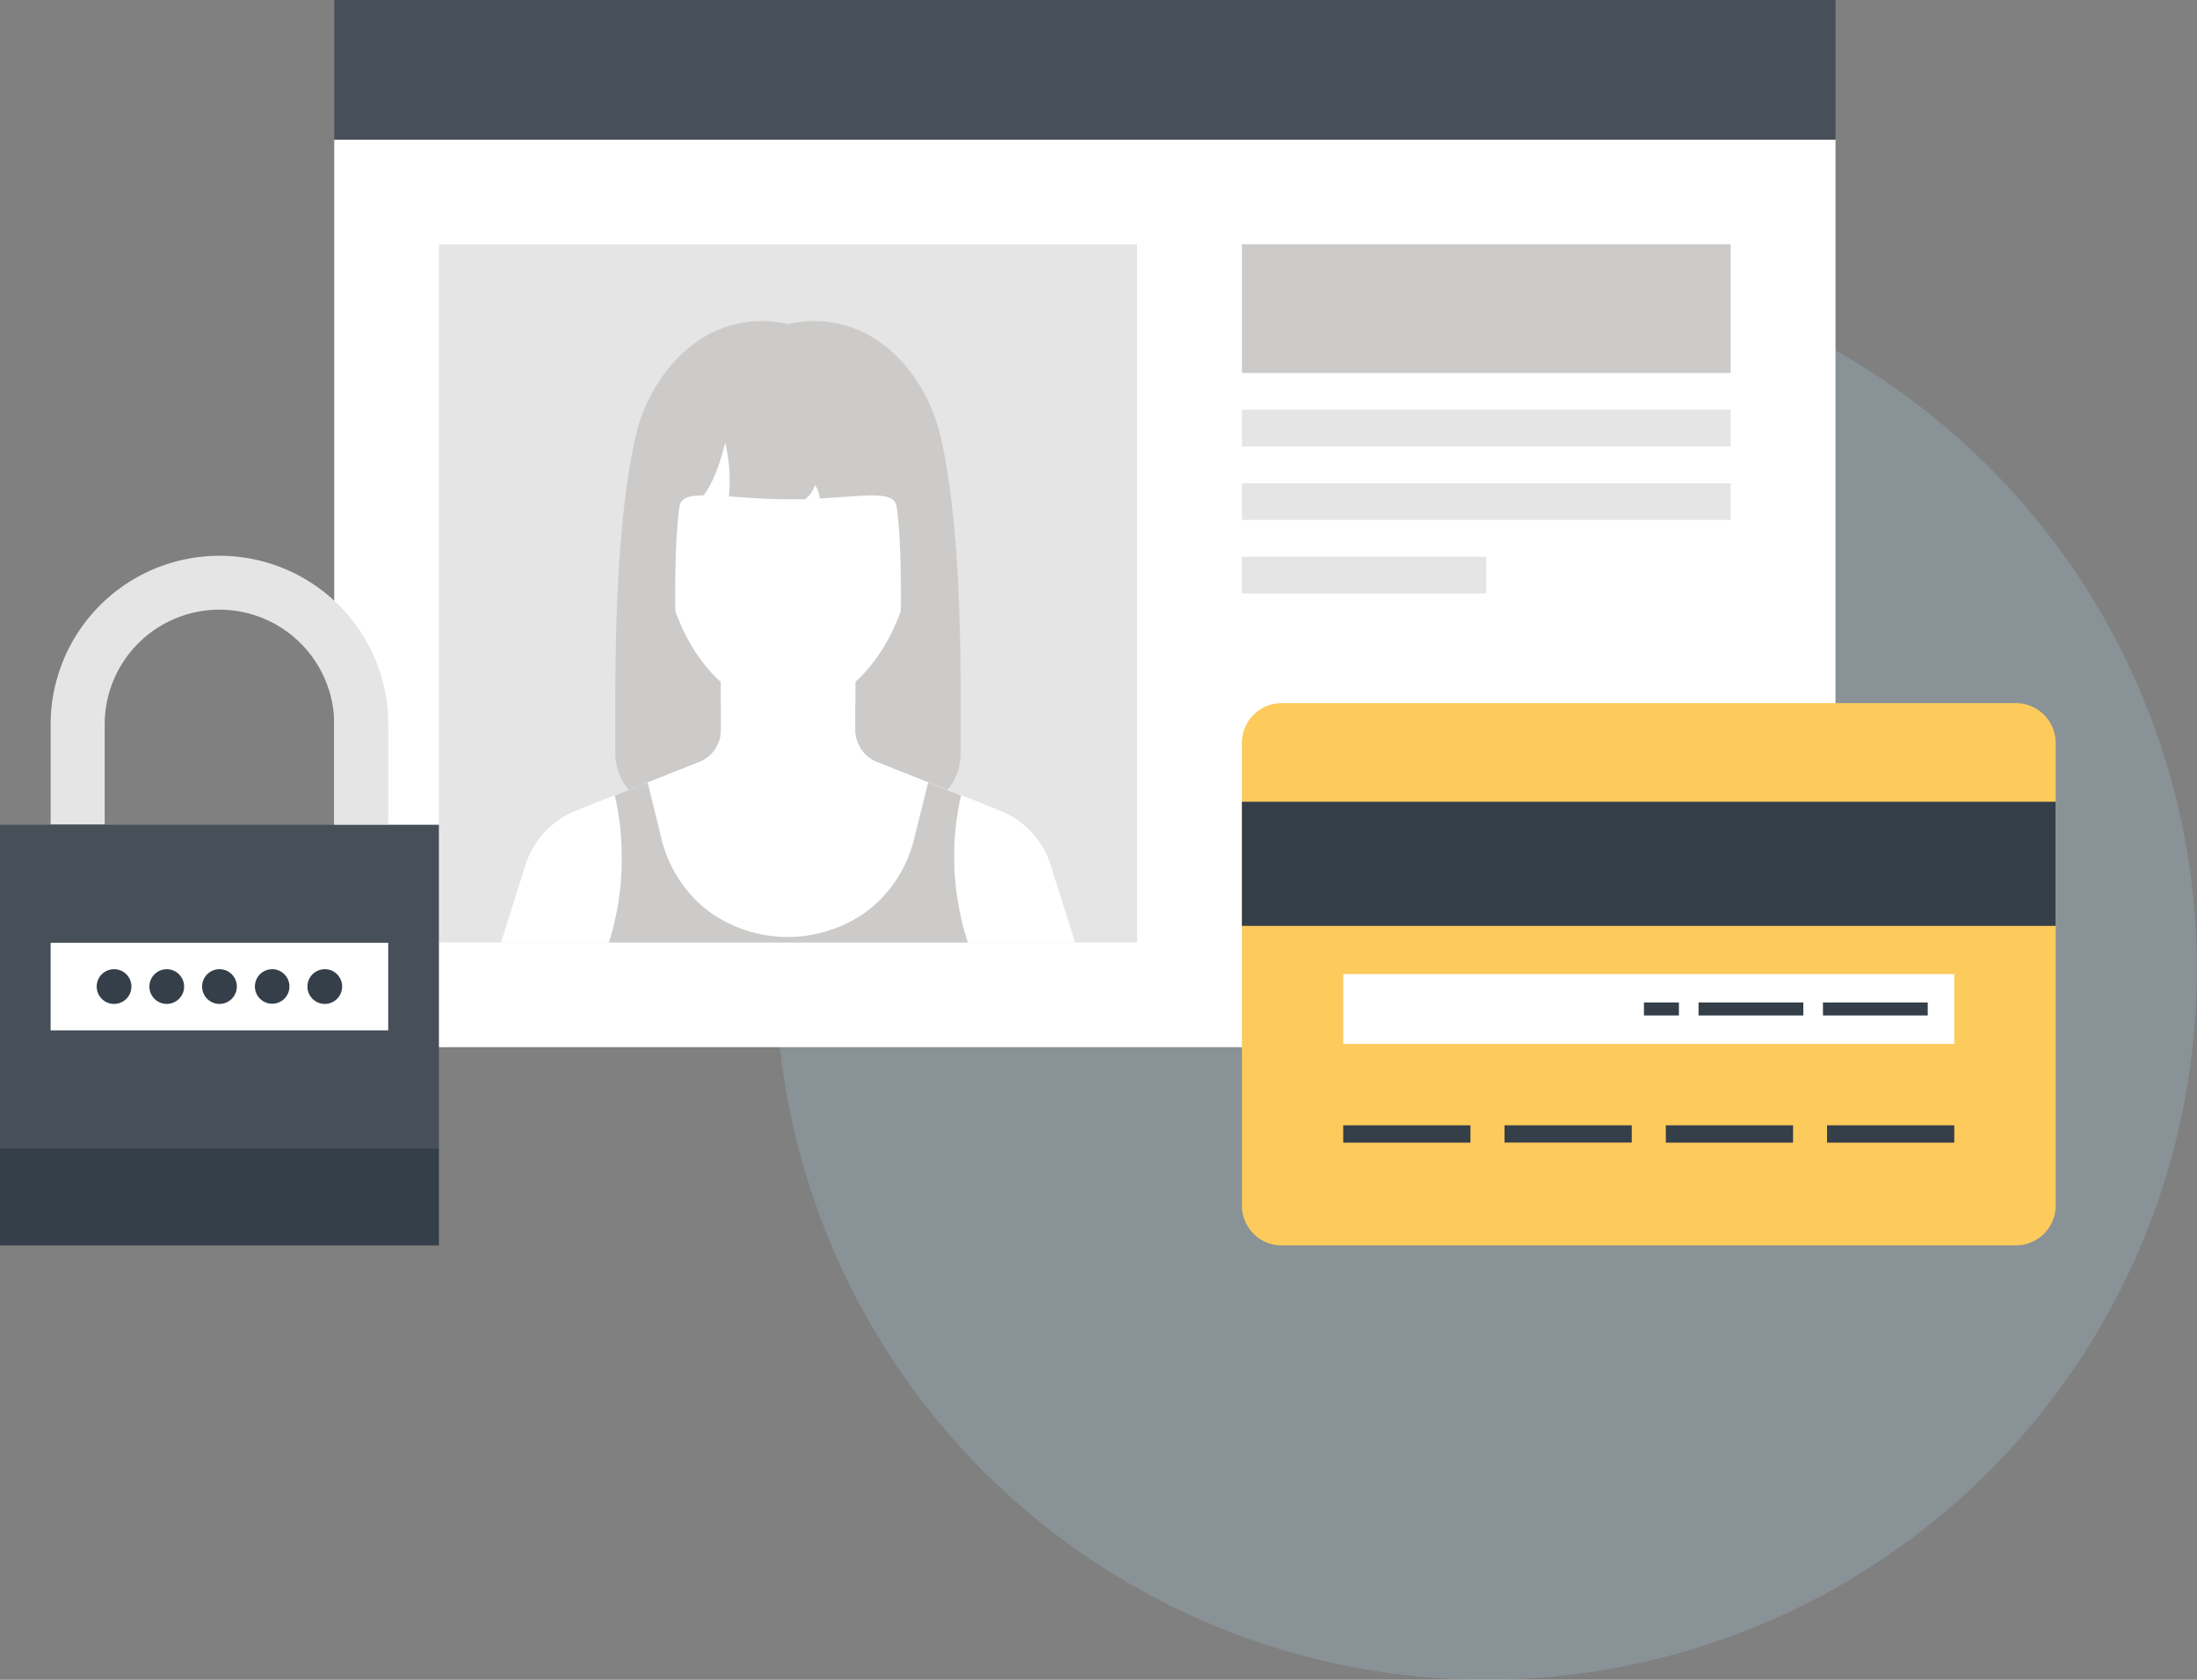
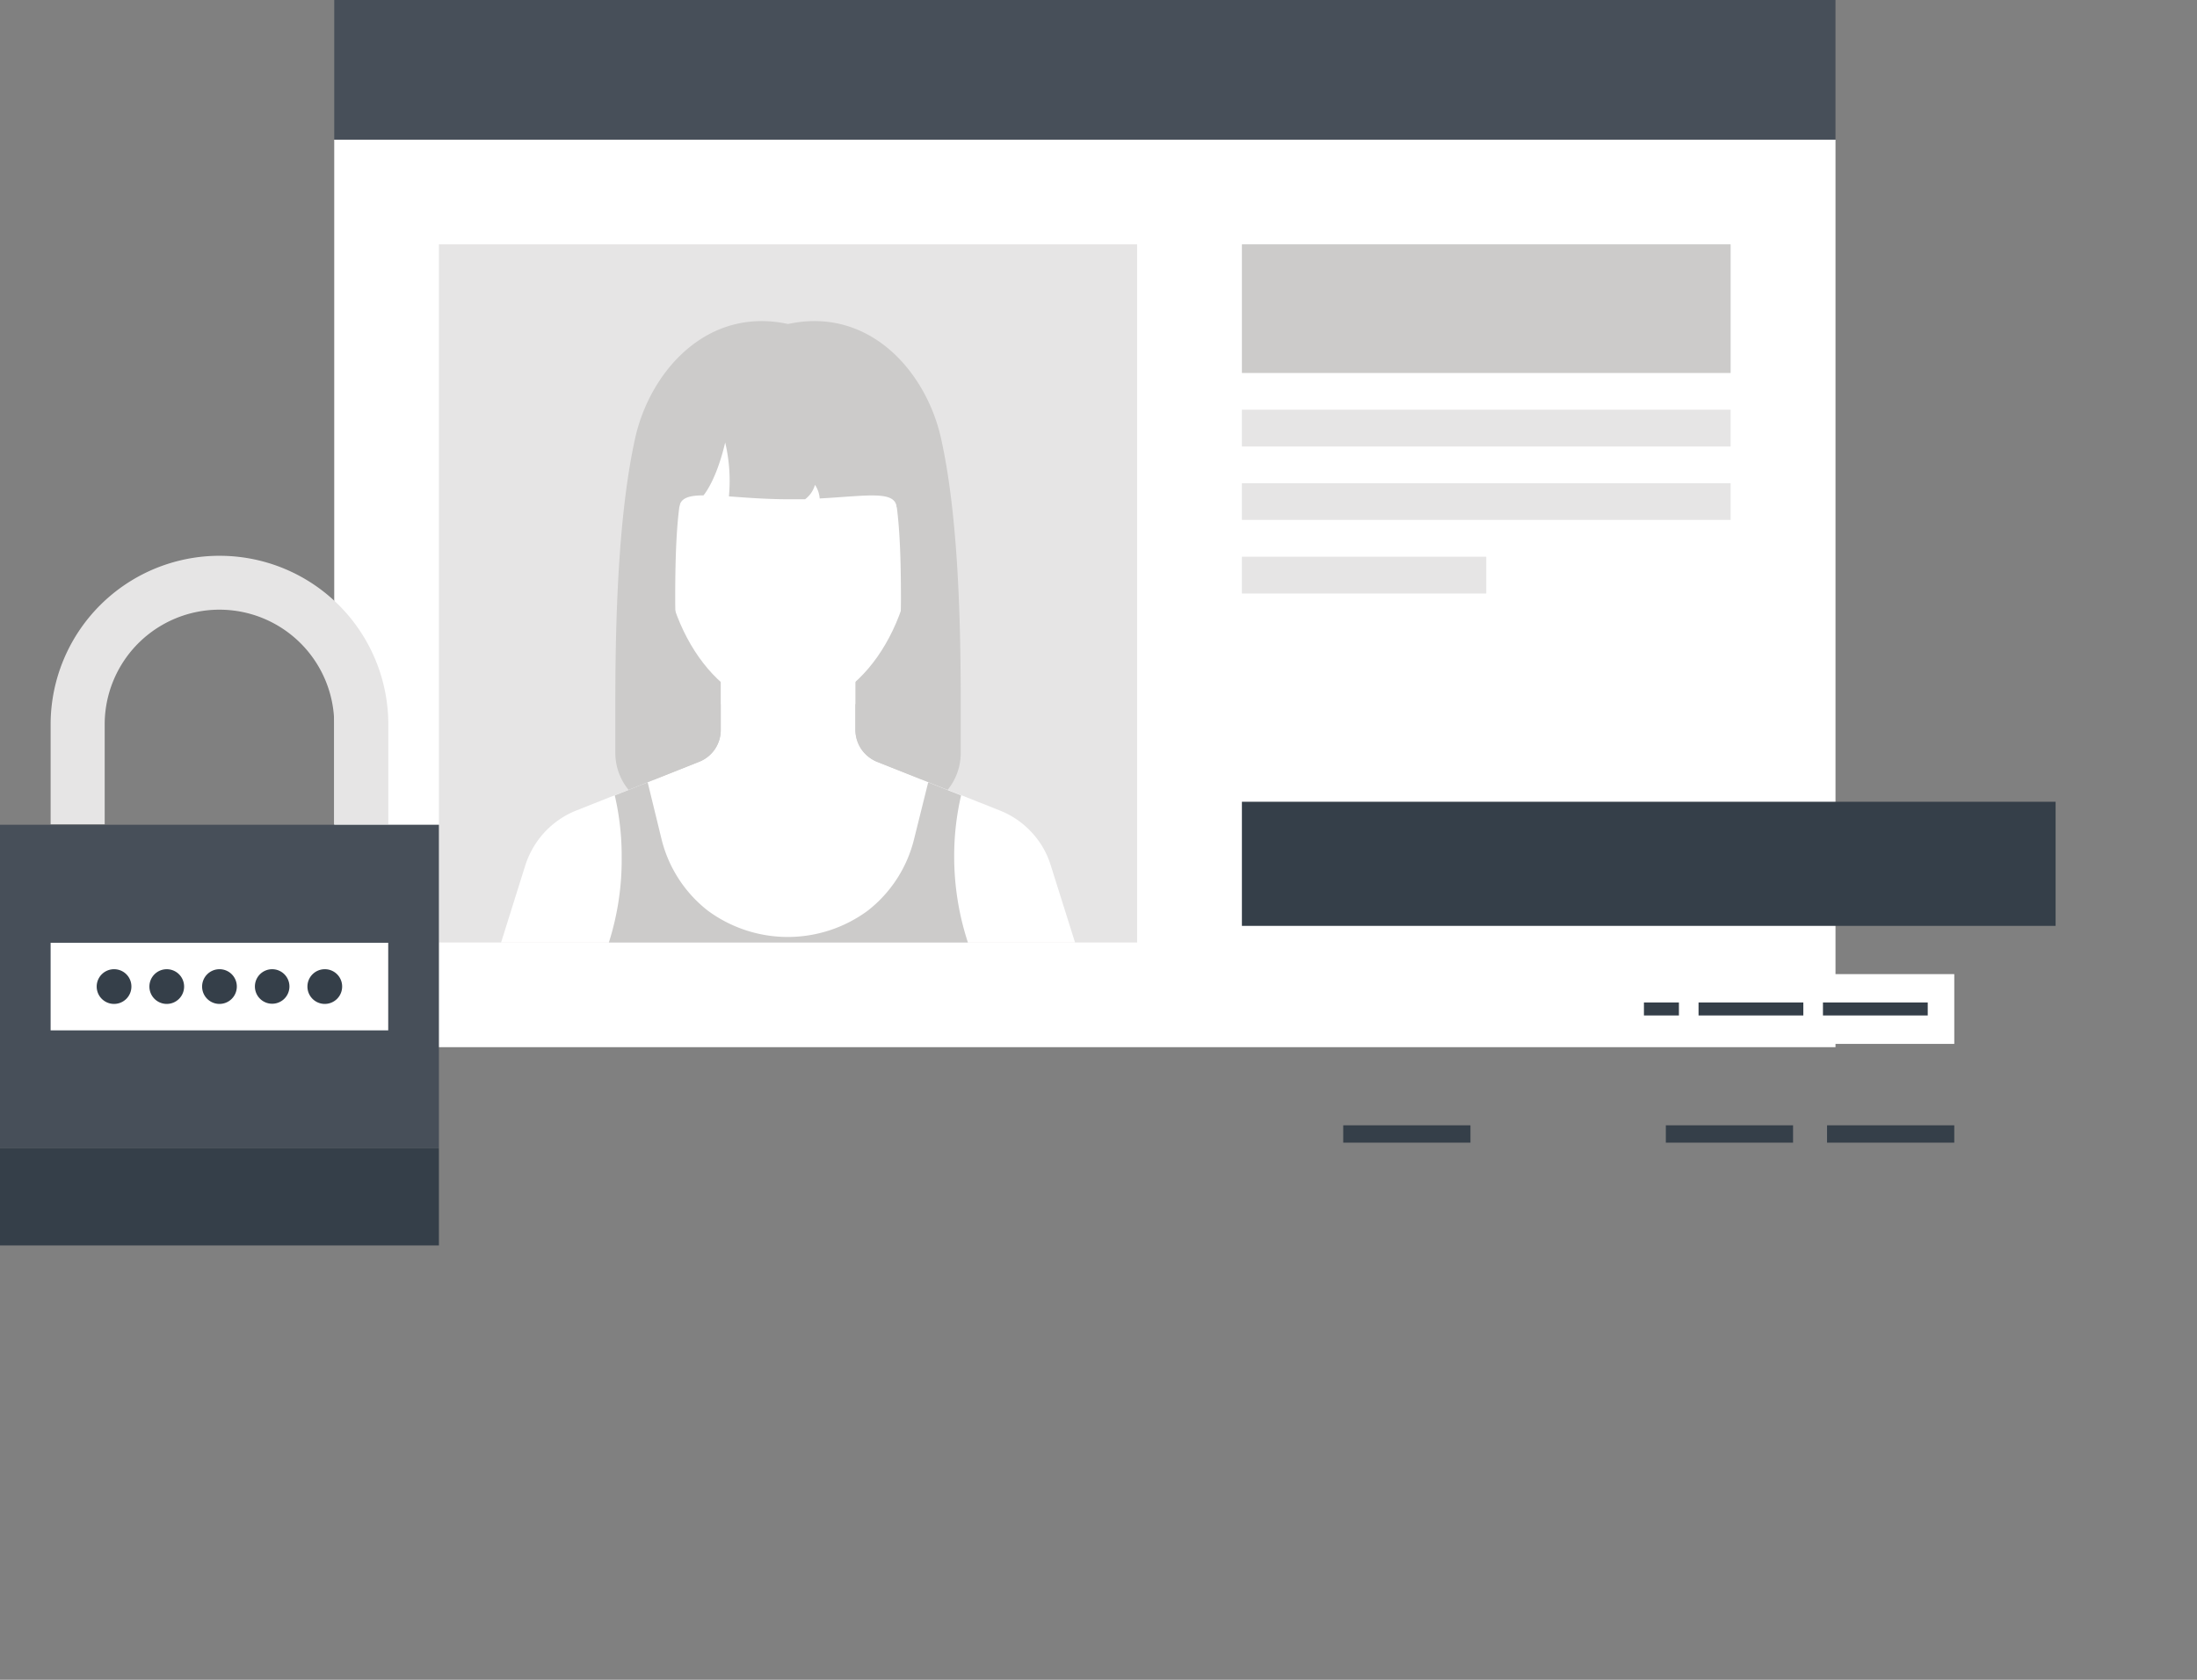
<svg xmlns="http://www.w3.org/2000/svg" viewBox="0 0 241.76 184.87">
  <rect x="0" y="0" width="241.76" height="184.87" fill="#808080" stroke="none" />
  <defs>
    <style>.cls-1{fill:#b1ddf1;opacity:0.2;}.cls-2{fill:#fff;}.cls-3{fill:#474f59;}.cls-4{fill:#e6e5e5;}.cls-5{fill:#cccbca;}.cls-6{fill:#fdca5c;fill-rule:evenodd;}.cls-7{fill:#353f49;}</style>
  </defs>
  <g id="Layer_2" data-name="Layer 2">
    <g id="Layer_3" data-name="Layer 3">
-       <circle class="cls-1" cx="163.55" cy="106.67" r="78.2" />
      <rect class="cls-2" x="36.78" y="15.37" width="165.2" height="99.88" />
      <rect class="cls-3" x="36.78" width="165.2" height="15.37" />
      <rect class="cls-4" x="48.3" y="26.89" width="76.83" height="76.84" />
      <polygon class="cls-5" points="99.83 51.16 73.6 51.16 71.82 89.29 101.62 89.29 99.83 51.16" />
      <path class="cls-2" d="M115.62,95.22a9.37,9.37,0,0,0-2.1-3.62,9.56,9.56,0,0,0-3.45-2.38L96.53,83.85a3.86,3.86,0,0,1-1.74-1.39,3.82,3.82,0,0,1-.66-2.14V73.71H79.31v6.61a3.75,3.75,0,0,1-2.4,3.53L63.37,89.22a9.65,9.65,0,0,0-3.45,2.38,9.79,9.79,0,0,0-2.11,3.62l-2.67,8.51H118.3Z" />
      <path class="cls-5" d="M68.41,94.3A30,30,0,0,1,67,103.73h39.51A30.31,30.31,0,0,1,105,94.3a29.46,29.46,0,0,1,.76-6.76l-3.62-1.44-1.56,6.27a14.3,14.3,0,0,1-5.07,7.84,14.82,14.82,0,0,1-17.64,0,14.3,14.3,0,0,1-5.07-7.84L71.27,86.1l-3.62,1.44A29.46,29.46,0,0,1,68.41,94.3Z" />
      <path class="cls-2" d="M86.72,40.17c-8.1,0-13.88,5.91-13.88,18.42,0,10.58,6.21,19.53,13.88,19.53s13.88-9,13.88-19.53C100.6,46.08,94.82,40.17,86.72,40.17Z" />
      <path class="cls-5" d="M99.18,40.84H74.26s-1.77,12.45.49,15c.1-1,1-1.32,2.66-1.32,0,0,1.39-1.55,2.39-5.82a18.32,18.32,0,0,1,.41,5.93c1.77.13,4,.31,6.51.32l1.87,0a3,3,0,0,0,1.09-1.59,3.12,3.12,0,0,1,.52,1.5c5.33-.29,8.31-.91,8.48,1C101,53.29,99.18,40.84,99.18,40.84Z" />
      <path class="cls-5" d="M76.91,83.85a3.75,3.75,0,0,0,2.4-3.53V77.5H75.14A85.07,85.07,0,0,1,74.3,66c0-10.87.74-14.94,3.75-18.61a16.72,16.72,0,0,1,8.67-5.7,16.72,16.72,0,0,1,8.67,5.7c3,3.67,3.75,7.74,3.75,18.61A85.07,85.07,0,0,1,98.3,77.5H94.13v2.82a3.82,3.82,0,0,0,.66,2.14,3.86,3.86,0,0,0,1.74,1.39l7.75,3.08a6.44,6.44,0,0,0,1.44-4.06V77.5c0-9-.26-20.74-2.18-29.31-1.66-7.36-7.93-14.46-16.82-12.53-8.89-1.93-15.16,5.17-16.82,12.53C68,56.76,67.71,68.49,67.71,77.5v5.37a6.41,6.41,0,0,0,1.46,4.06Z" />
      <rect class="cls-4" x="136.66" y="45.09" width="53.78" height="4.05" />
      <rect class="cls-4" x="136.66" y="53.18" width="53.78" height="4.04" />
      <rect class="cls-4" x="136.66" y="61.27" width="26.89" height="4.05" />
      <rect class="cls-5" x="136.66" y="26.89" width="53.78" height="14.16" />
-       <path class="cls-6" d="M221.82,77.38a4.4,4.4,0,0,1,4.39,4.4v50.91a4.39,4.39,0,0,1-4.39,4.38H141.05a4.37,4.37,0,0,1-3.11-1.28,4.43,4.43,0,0,1-1.28-3.1V81.78a4.39,4.39,0,0,1,1.28-3.11,4.44,4.44,0,0,1,3.11-1.29Z" />
      <rect class="cls-7" x="147.81" y="123.85" width="14" height="1.91" />
-       <rect class="cls-7" x="165.56" y="123.85" width="14" height="1.9" />
      <rect class="cls-7" x="183.31" y="123.85" width="14" height="1.91" />
      <rect class="cls-7" x="201.05" y="123.85" width="14" height="1.91" />
      <rect class="cls-2" x="147.81" y="107.21" width="67.24" height="7.68" />
      <rect class="cls-7" x="180.9" y="110.33" width="3.85" height="1.43" />
      <rect class="cls-7" x="186.91" y="110.33" width="11.53" height="1.43" />
      <rect class="cls-7" x="200.6" y="110.33" width="11.53" height="1.43" />
      <rect class="cls-7" x="136.66" y="88.24" width="89.54" height="13.66" />
      <path class="cls-4" d="M24.16,61.17A18.58,18.58,0,0,0,5.57,79.73v11h5.95v-11a12.63,12.63,0,0,1,25.26,0v11h5.95v-11A18.56,18.56,0,0,0,24.16,61.17Z" />
      <rect class="cls-3" y="90.77" width="48.3" height="35.61" />
      <rect class="cls-2" x="5.57" y="103.76" width="37.15" height="9.64" />
      <path class="cls-7" d="M14.46,108.57a1.91,1.91,0,1,1-1.9-1.9A1.9,1.9,0,0,1,14.46,108.57Z" />
      <path class="cls-7" d="M20.26,108.57a1.91,1.91,0,1,1-1.91-1.9A1.91,1.91,0,0,1,20.26,108.57Z" />
      <path class="cls-7" d="M26.06,108.57a1.91,1.91,0,1,1-1.91-1.9A1.9,1.9,0,0,1,26.06,108.57Z" />
      <path class="cls-7" d="M31.85,108.57a1.9,1.9,0,1,1-1.91-1.9A1.9,1.9,0,0,1,31.85,108.57Z" />
      <path class="cls-7" d="M37.65,108.57a1.91,1.91,0,1,1-1.91-1.9A1.9,1.9,0,0,1,37.65,108.57Z" />
      <rect class="cls-7" y="126.38" width="48.3" height="10.69" />
    </g>
  </g>
</svg>